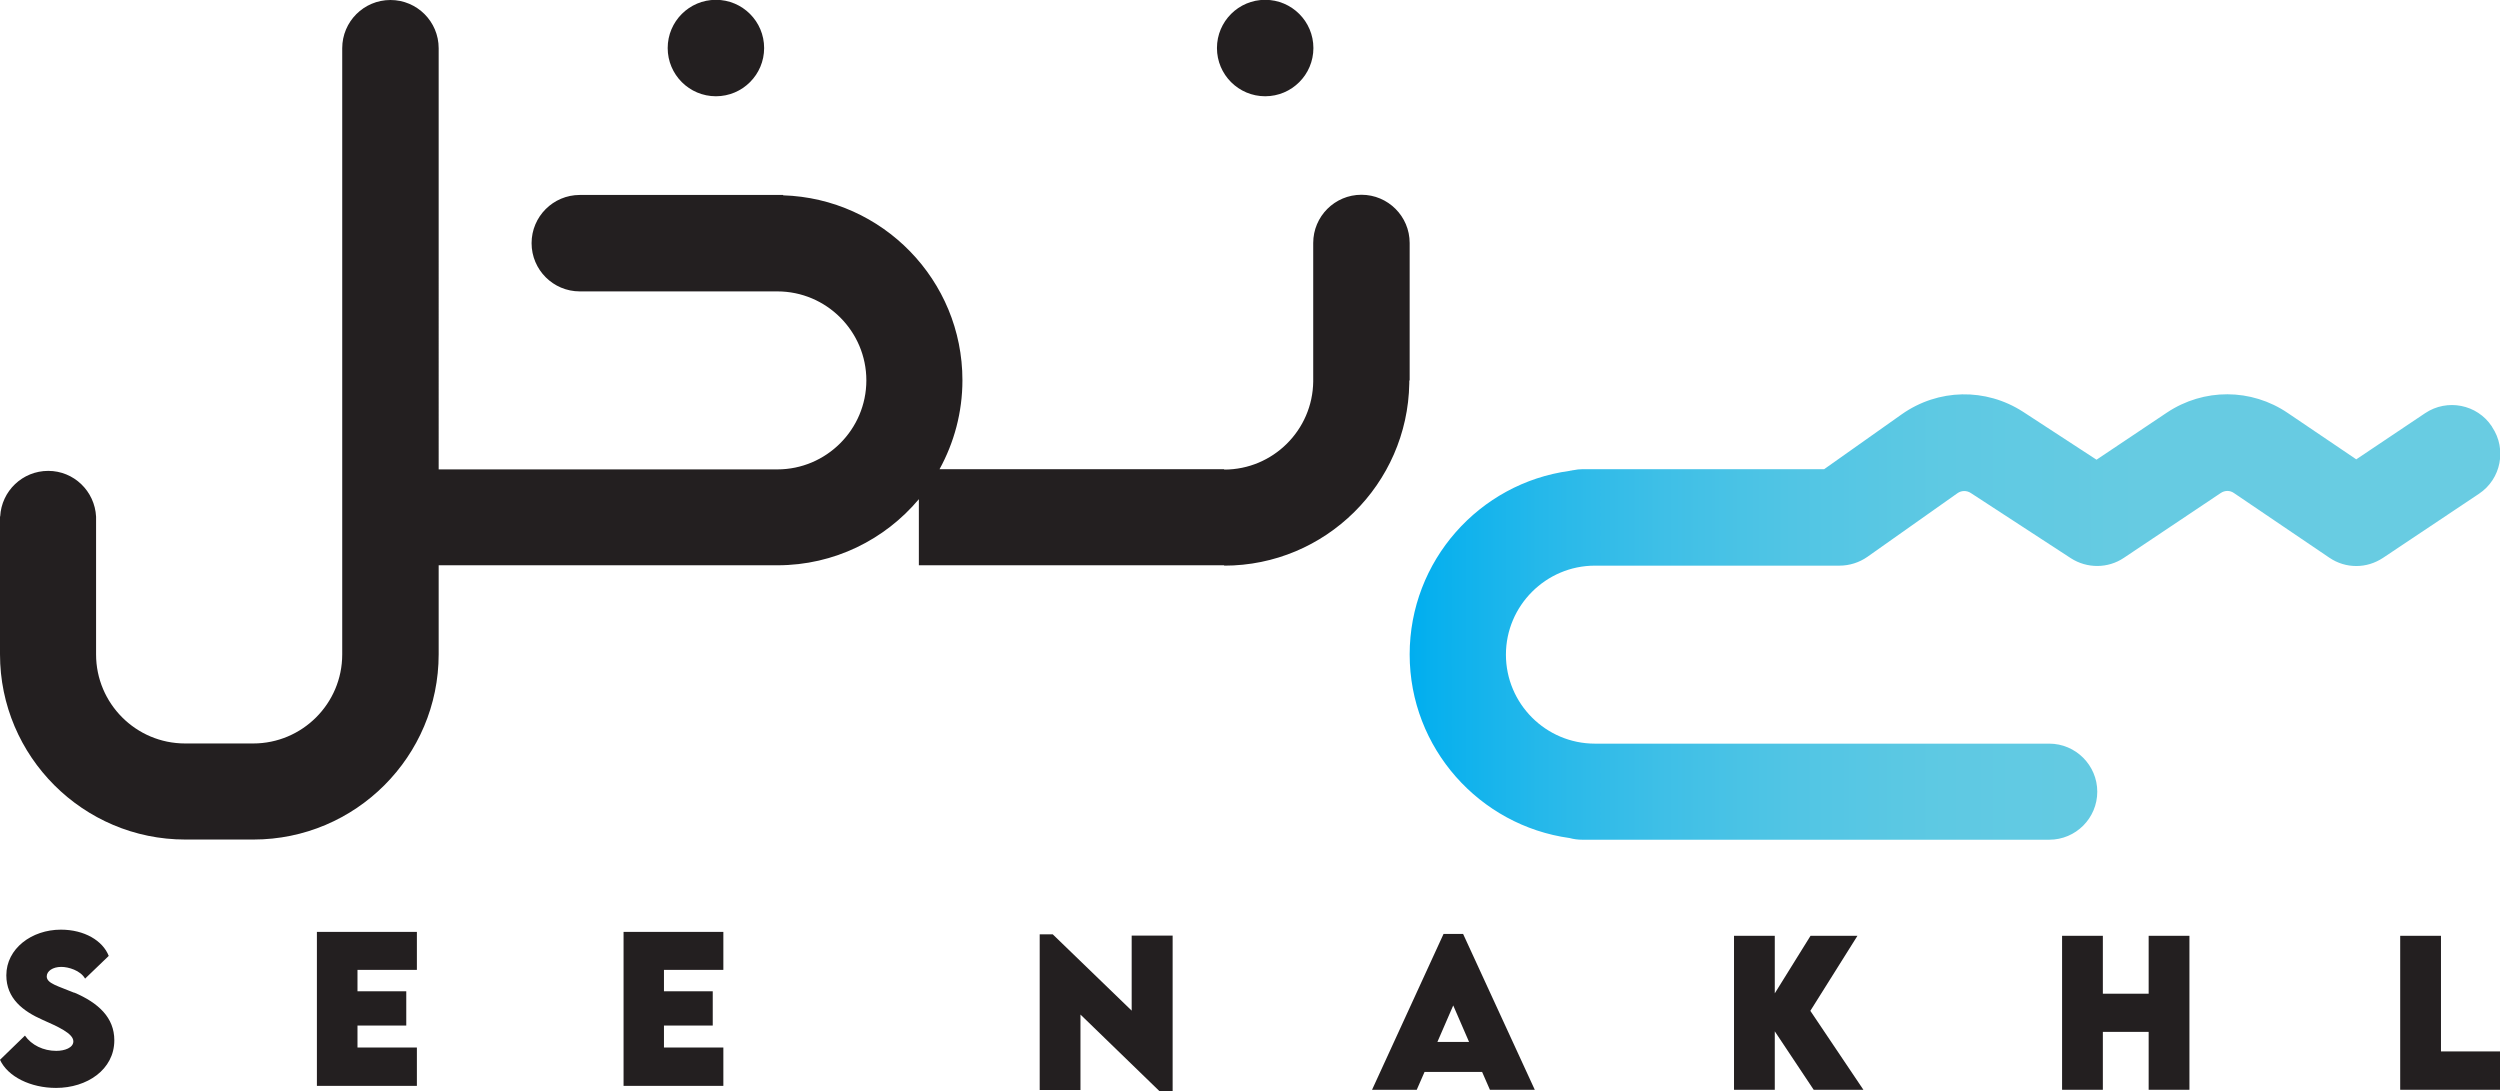
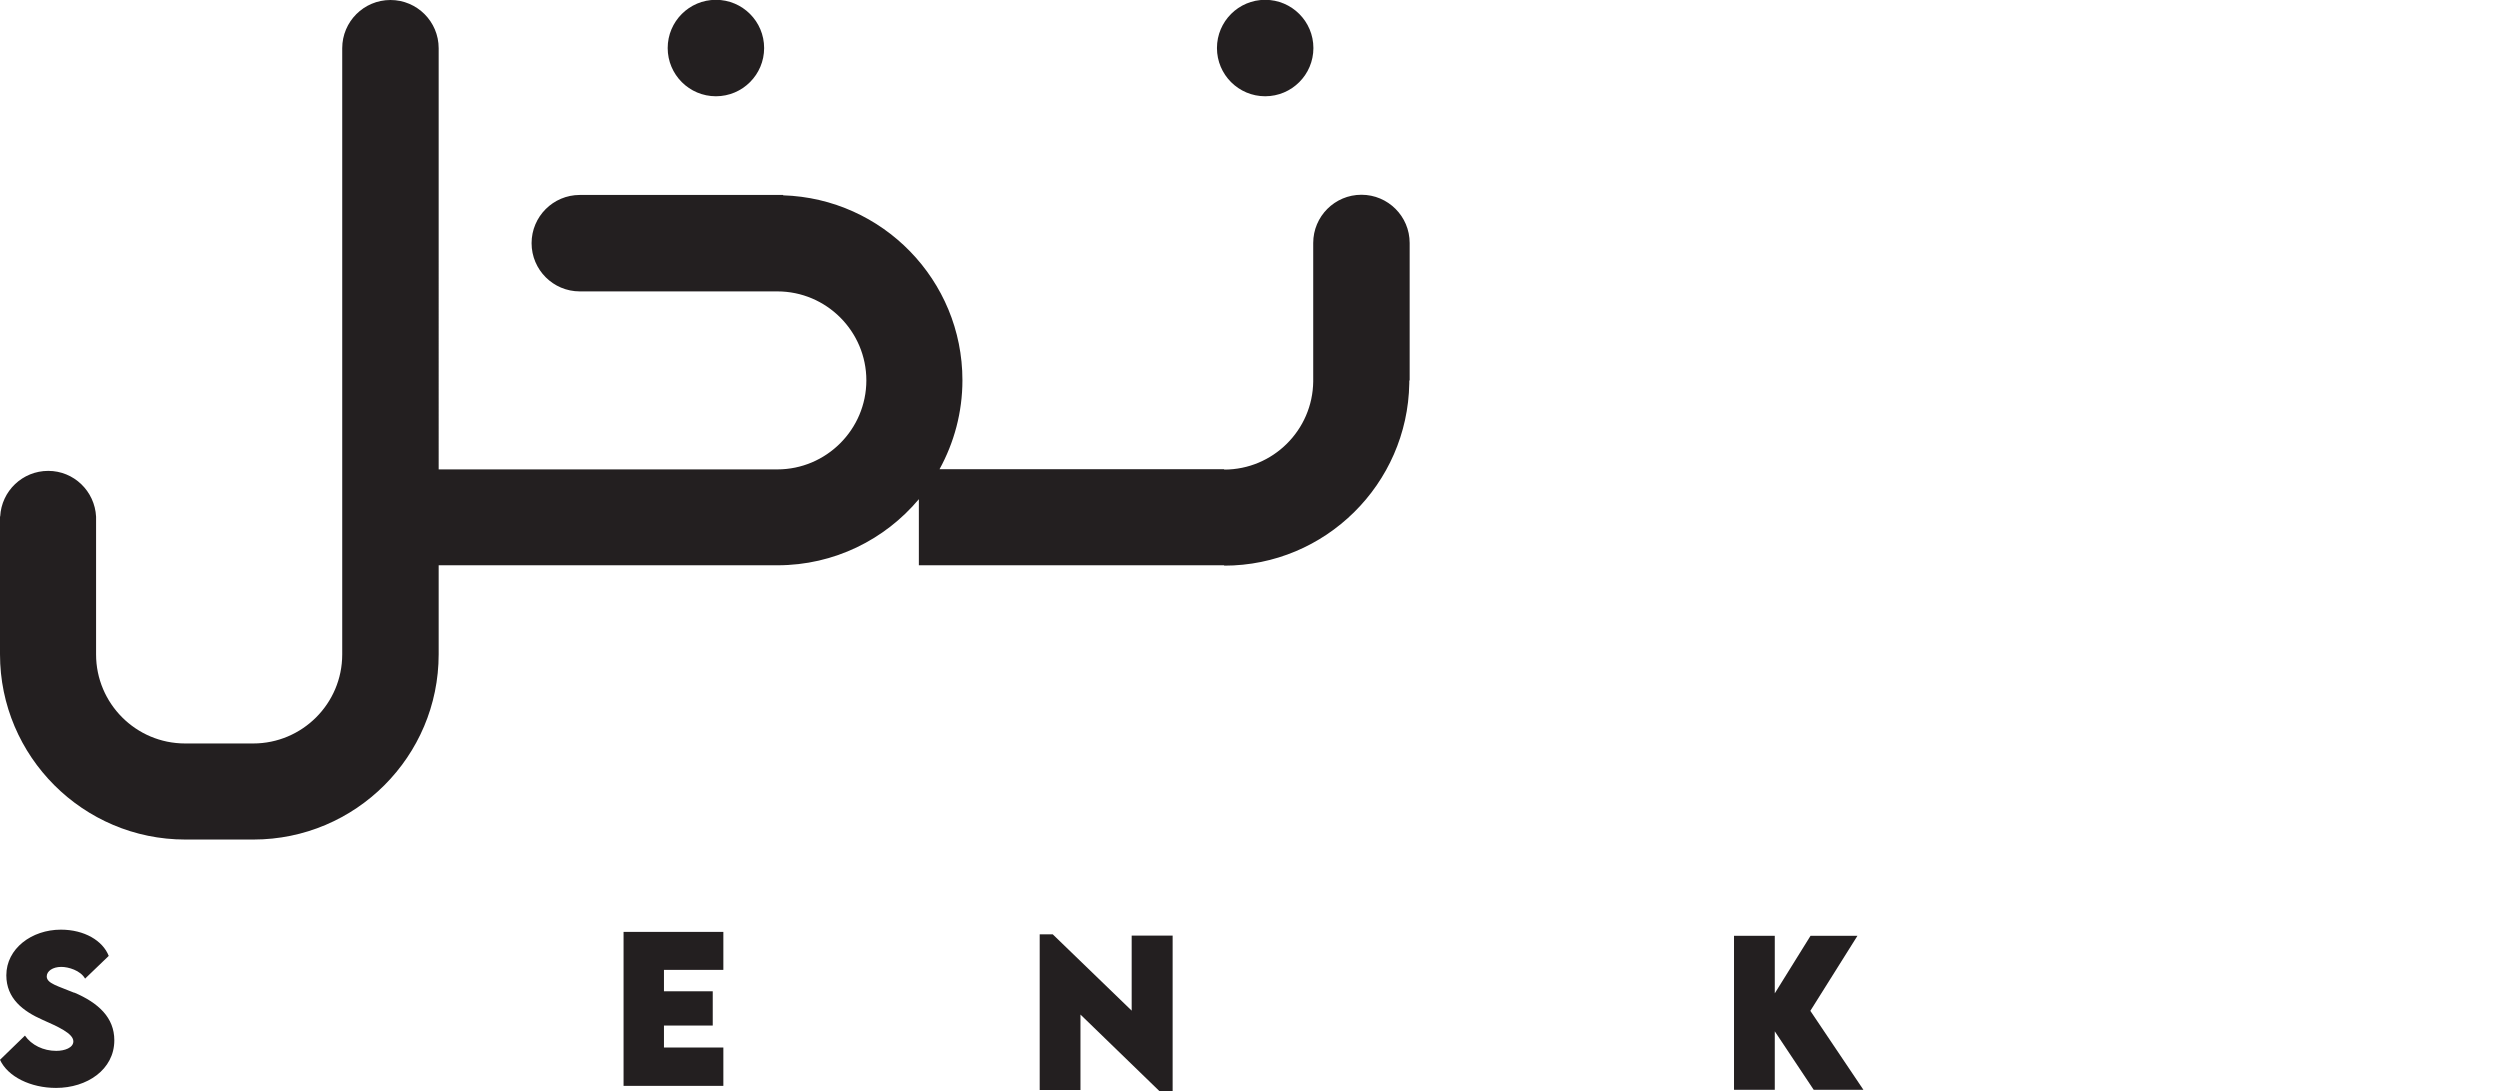
<svg xmlns="http://www.w3.org/2000/svg" viewBox="0 0 134.27 58.62">
  <defs>
    <style>
      .cls-1 {
      fill: #231f20;
      }

      .cls-2 {
      fill: url(#linear-gradient);
      }
    </style>
    <linearGradient id="linear-gradient" x1="75.71" y1="33.13" x2="134.27" y2="33.13" gradientUnits="userSpaceOnUse">
      <stop offset="0" stop-color="#00aeef" />
      <stop offset=".02" stop-color="#07b0ee" />
      <stop offset=".12" stop-color="#25b8ea" />
      <stop offset=".23" stop-color="#3ebfe7" />
      <stop offset=".35" stop-color="#51c5e4" />
      <stop offset=".49" stop-color="#5ec9e3" />
      <stop offset=".67" stop-color="#66cbe2" />
      <stop offset="1" stop-color="#69cce2" />
    </linearGradient>
  </defs>
  <g>
    <g>
      <g>
-         <path class="cls-2" d="M133.83,22.9c-.79-1.19-2.4-1.5-3.58-.71l-3.7,2.48-3.68-2.49c-1.96-1.33-4.51-1.34-6.49-.02l-3.78,2.53-3.94-2.57c-2.01-1.3-4.56-1.25-6.52.13l-4.17,2.95h-12.99c-.16,0-.31.02-.46.05-.04,0-.07.01-.11.02-.04,0-.07.01-.11.02-4.85.66-8.59,4.83-8.59,9.86s3.75,9.19,8.59,9.86c.22.06.45.09.69.09h25.07c1.43,0,2.58-1.16,2.58-2.58s-1.16-2.58-2.58-2.58h-24.4c-2.64,0-4.78-2.15-4.78-4.78s2.15-4.78,4.78-4.78h13.14c.53,0,1.06-.17,1.49-.47l4.84-3.42c.21-.15.49-.16.72-.01l5.37,3.5c.87.56,1.99.56,2.85-.02l5.2-3.48c.22-.15.5-.15.71,0l5.12,3.47c.44.3.94.45,1.45.45s1-.15,1.44-.44l5.15-3.44c1.19-.79,1.5-2.4.71-3.58Z" />
        <path class="cls-1" d="M38.45,5.17c1.43,0,2.59-1.16,2.59-2.59s-1.16-2.59-2.59-2.59-2.59,1.16-2.59,2.59,1.16,2.59,2.59,2.59Z" />
        <path class="cls-1" d="M67.95,5.17c1.43,0,2.59-1.16,2.59-2.59s-1.16-2.59-2.59-2.59-2.59,1.16-2.59,2.59,1.16,2.59,2.59,2.59Z" />
        <path class="cls-1" d="M75.71,20.44v-.11h0v-7.25s0-.02,0-.03c0-1.43-1.16-2.59-2.59-2.59s-2.59,1.16-2.59,2.59c0,.01,0,.02,0,.03v7.35h0v.06c-.03,2.61-2.16,4.73-4.78,4.73v-.02h-15.29c.78-1.42,1.23-3.05,1.23-4.78,0-5.38-4.29-9.76-9.63-9.93v-.02h-10.89s-.02,0-.03,0c-1.43,0-2.59,1.16-2.59,2.59s1.16,2.59,2.59,2.59c0,0,.02,0,.03,0h10.58c2.64,0,4.78,2.15,4.78,4.78s-2.15,4.78-4.78,4.78h-18.19V2.62s0-.02,0-.03c0-1.43-1.16-2.59-2.59-2.59s-2.59,1.16-2.59,2.59c0,0,0,.02,0,.03v32.53c0,2.64-2.15,4.78-4.78,4.78h-3.66c-2.64,0-4.78-2.15-4.78-4.78v-7.25s0-.02,0-.03,0-.02,0-.03v-.09h0c-.07-1.37-1.19-2.46-2.57-2.46S.08,26.37.01,27.74H0v.09s0,.02,0,.03,0,.02,0,.03v7.25C0,40.63,4.47,45.09,9.95,45.09h3.66c5.49,0,9.95-4.46,9.95-9.95v-4.78h18.2c3.04,0,5.77-1.38,7.59-3.55v3.55h16.4v.02c5.43,0,9.85-4.38,9.94-9.79h0v-.14s0-.01,0-.02h0Z" />
      </g>
      <g>
        <g>
          <polygon class="cls-1" points="60.78 54.28 56.54 50.18 55.84 50.18 55.84 58.54 58.03 58.54 58.03 54.49 62.29 58.62 62.98 58.62 62.98 50.25 60.78 50.25 60.78 54.28" />
-           <path class="cls-1" d="M77.53,50.16l-3.84,8.37h2.4l.42-.96h3.09l.42.96h2.41l-3.85-8.37h-1.04ZM77.2,55.96l.85-1.96.85,1.96h-1.7Z" />
          <polygon class="cls-1" points="99.76 50.26 97.24 50.26 95.32 53.35 95.32 50.26 93.13 50.26 93.13 58.53 95.32 58.53 95.32 55.39 97.41 58.53 100.08 58.53 97.23 54.29 99.76 50.26" />
-           <polygon class="cls-1" points="115.4 53.37 112.94 53.37 112.94 50.26 110.75 50.26 110.75 58.53 112.94 58.53 112.94 55.42 115.4 55.42 115.4 58.53 117.59 58.53 117.59 50.26 115.4 50.26 115.4 53.37" />
-           <polygon class="cls-1" points="131.1 56.47 131.1 50.26 128.91 50.26 128.91 58.53 134.27 58.53 134.27 56.47 131.1 56.47" />
        </g>
        <g>
          <path class="cls-1" d="M3.99,53.32c-.89-.37-1.48-.5-1.48-.88,0-.28.32-.51.78-.51.39,0,1.03.19,1.28.63l1.27-1.22c-.32-.82-1.31-1.41-2.57-1.41-1.57,0-2.93,1.02-2.93,2.45,0,1.25.9,1.93,1.94,2.39.81.36,1.66.73,1.66,1.16,0,.34-.46.51-.92.51-.69,0-1.33-.31-1.68-.82L0,56.92c.42.91,1.65,1.51,3.01,1.51,1.66,0,3.13-.98,3.13-2.56,0-1.22-.86-2.01-2.15-2.56Z" />
-           <polygon class="cls-1" points="17.02 58.32 22.39 58.32 22.39 56.26 19.2 56.26 19.2 55.08 21.82 55.08 21.82 53.24 19.2 53.24 19.2 52.09 22.39 52.09 22.39 50.05 17.02 50.05 17.02 58.32" />
          <polygon class="cls-1" points="38.85 52.09 38.85 50.05 33.49 50.05 33.49 58.32 38.85 58.32 38.85 56.26 35.66 56.26 35.66 55.08 38.28 55.08 38.28 53.24 35.66 53.24 35.66 52.09 38.85 52.09" />
        </g>
      </g>
    </g>
  </g>
</svg>